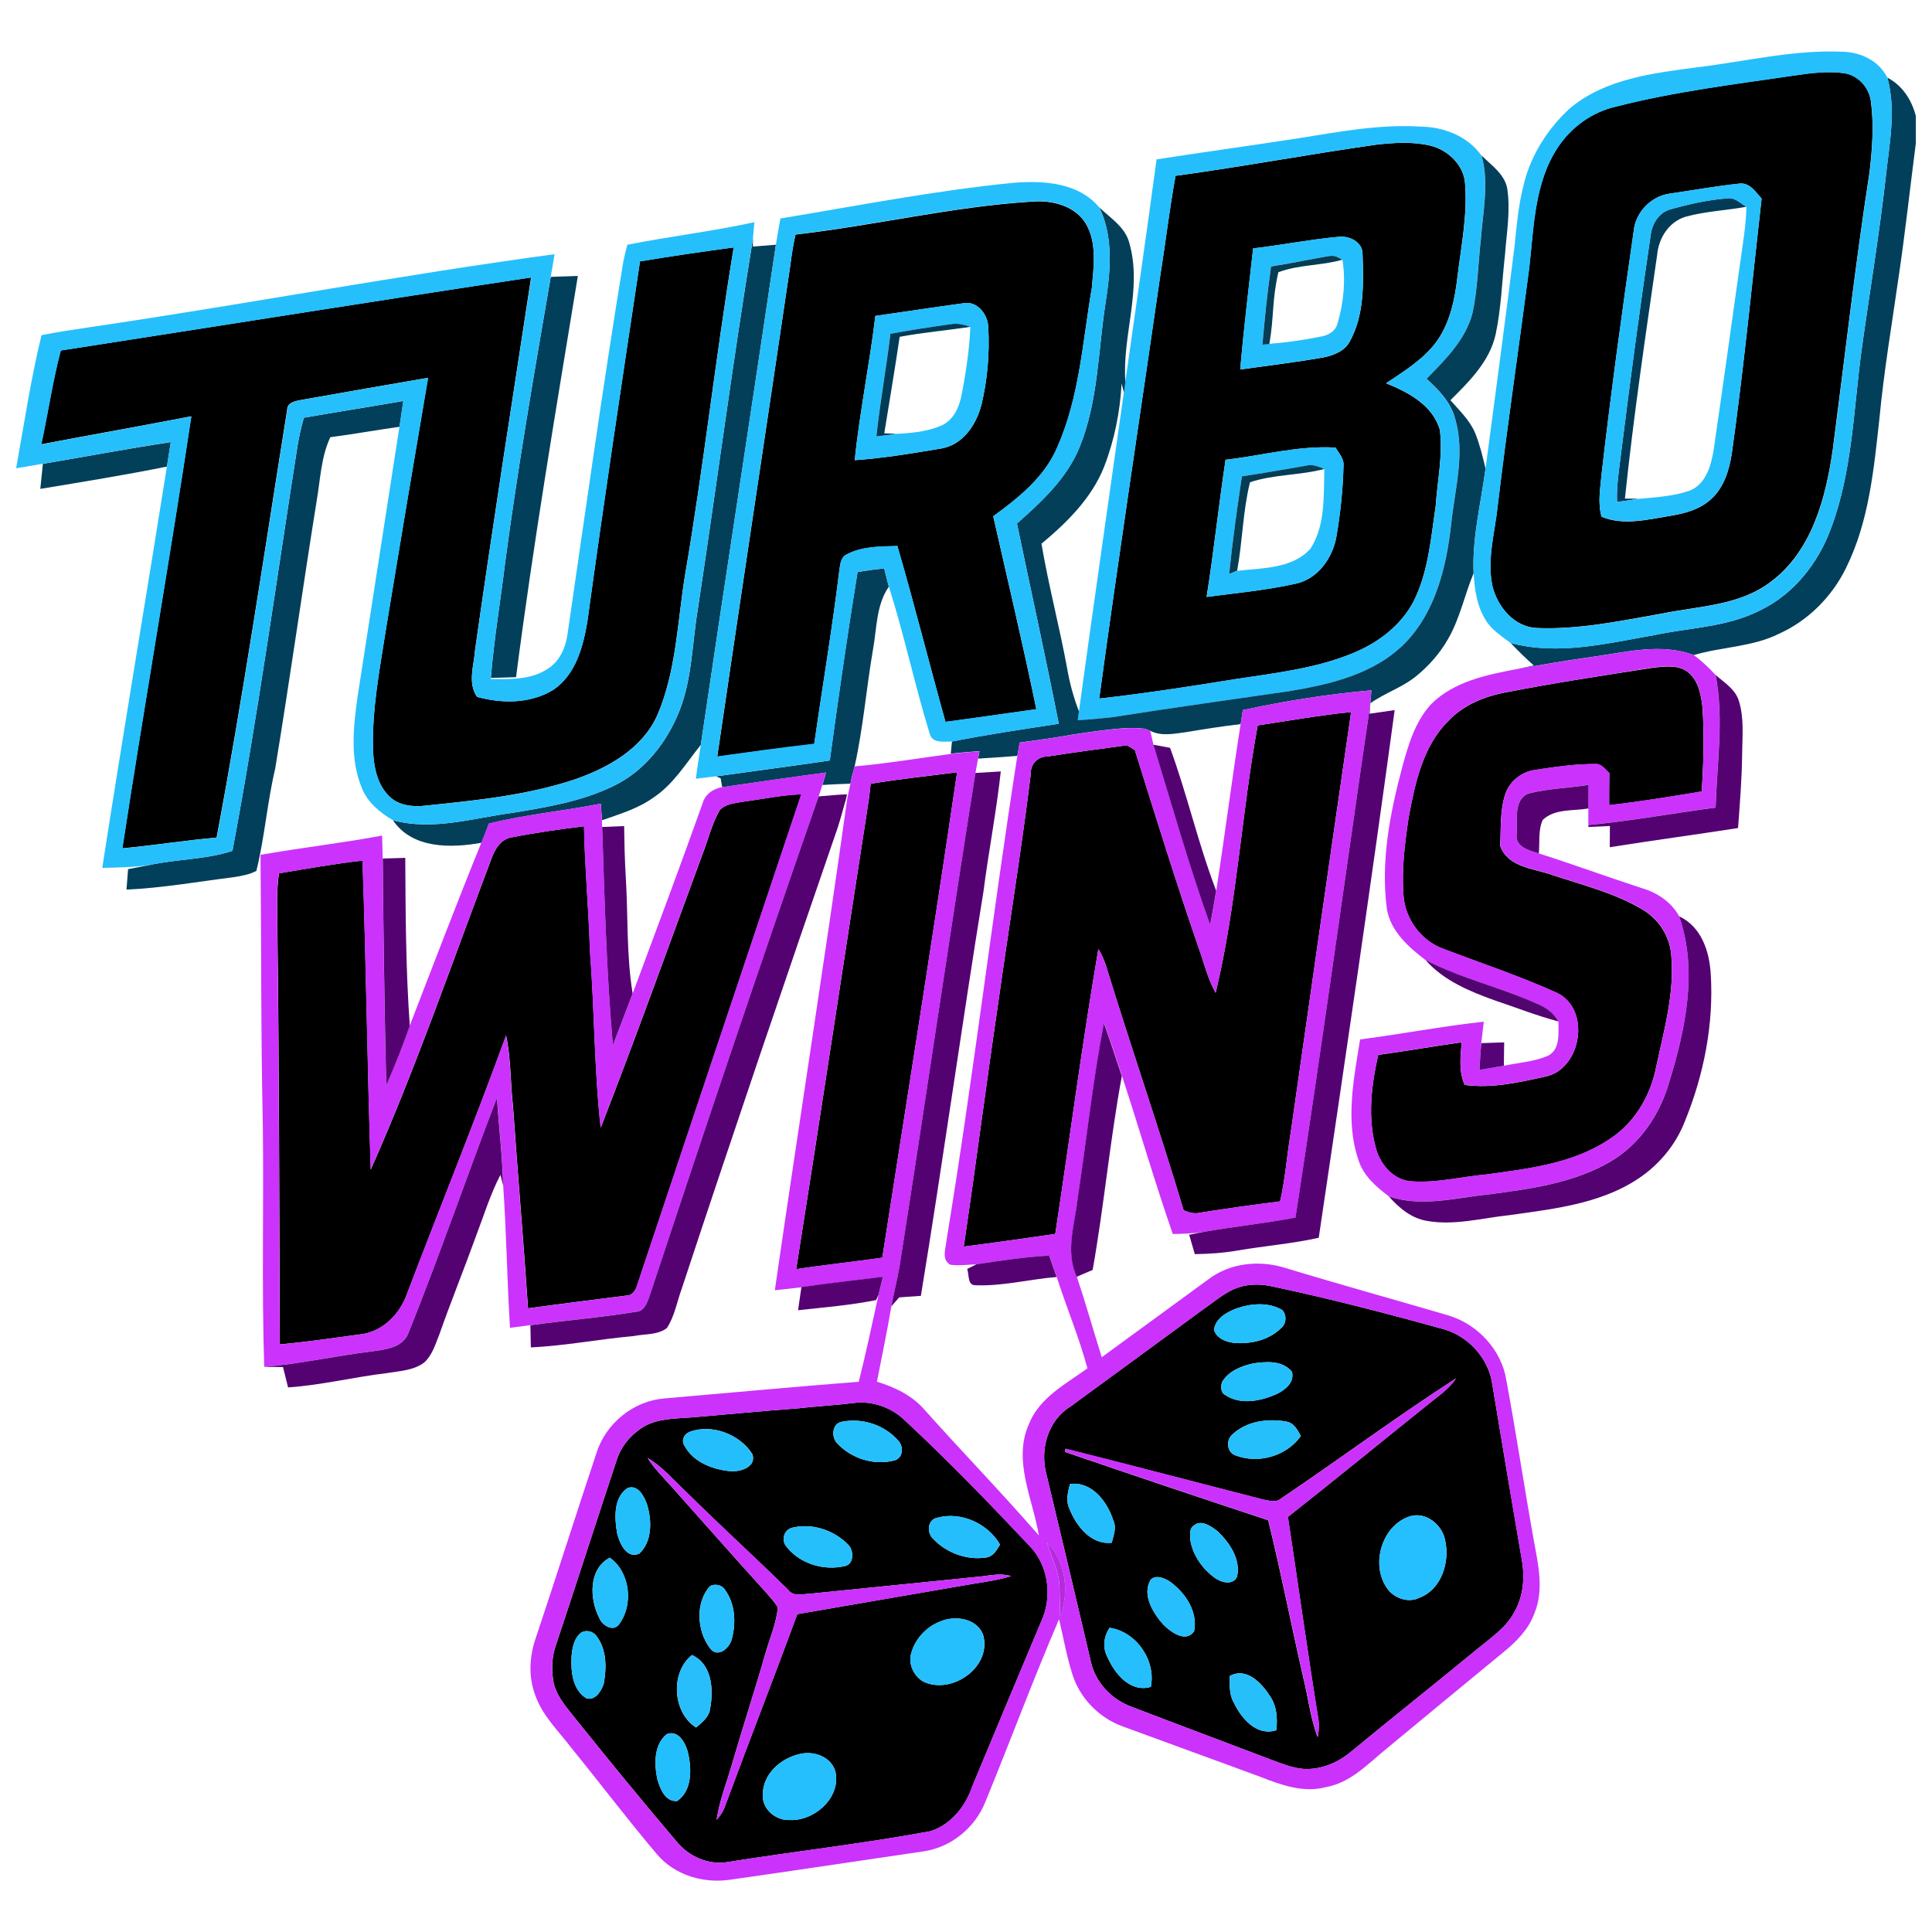
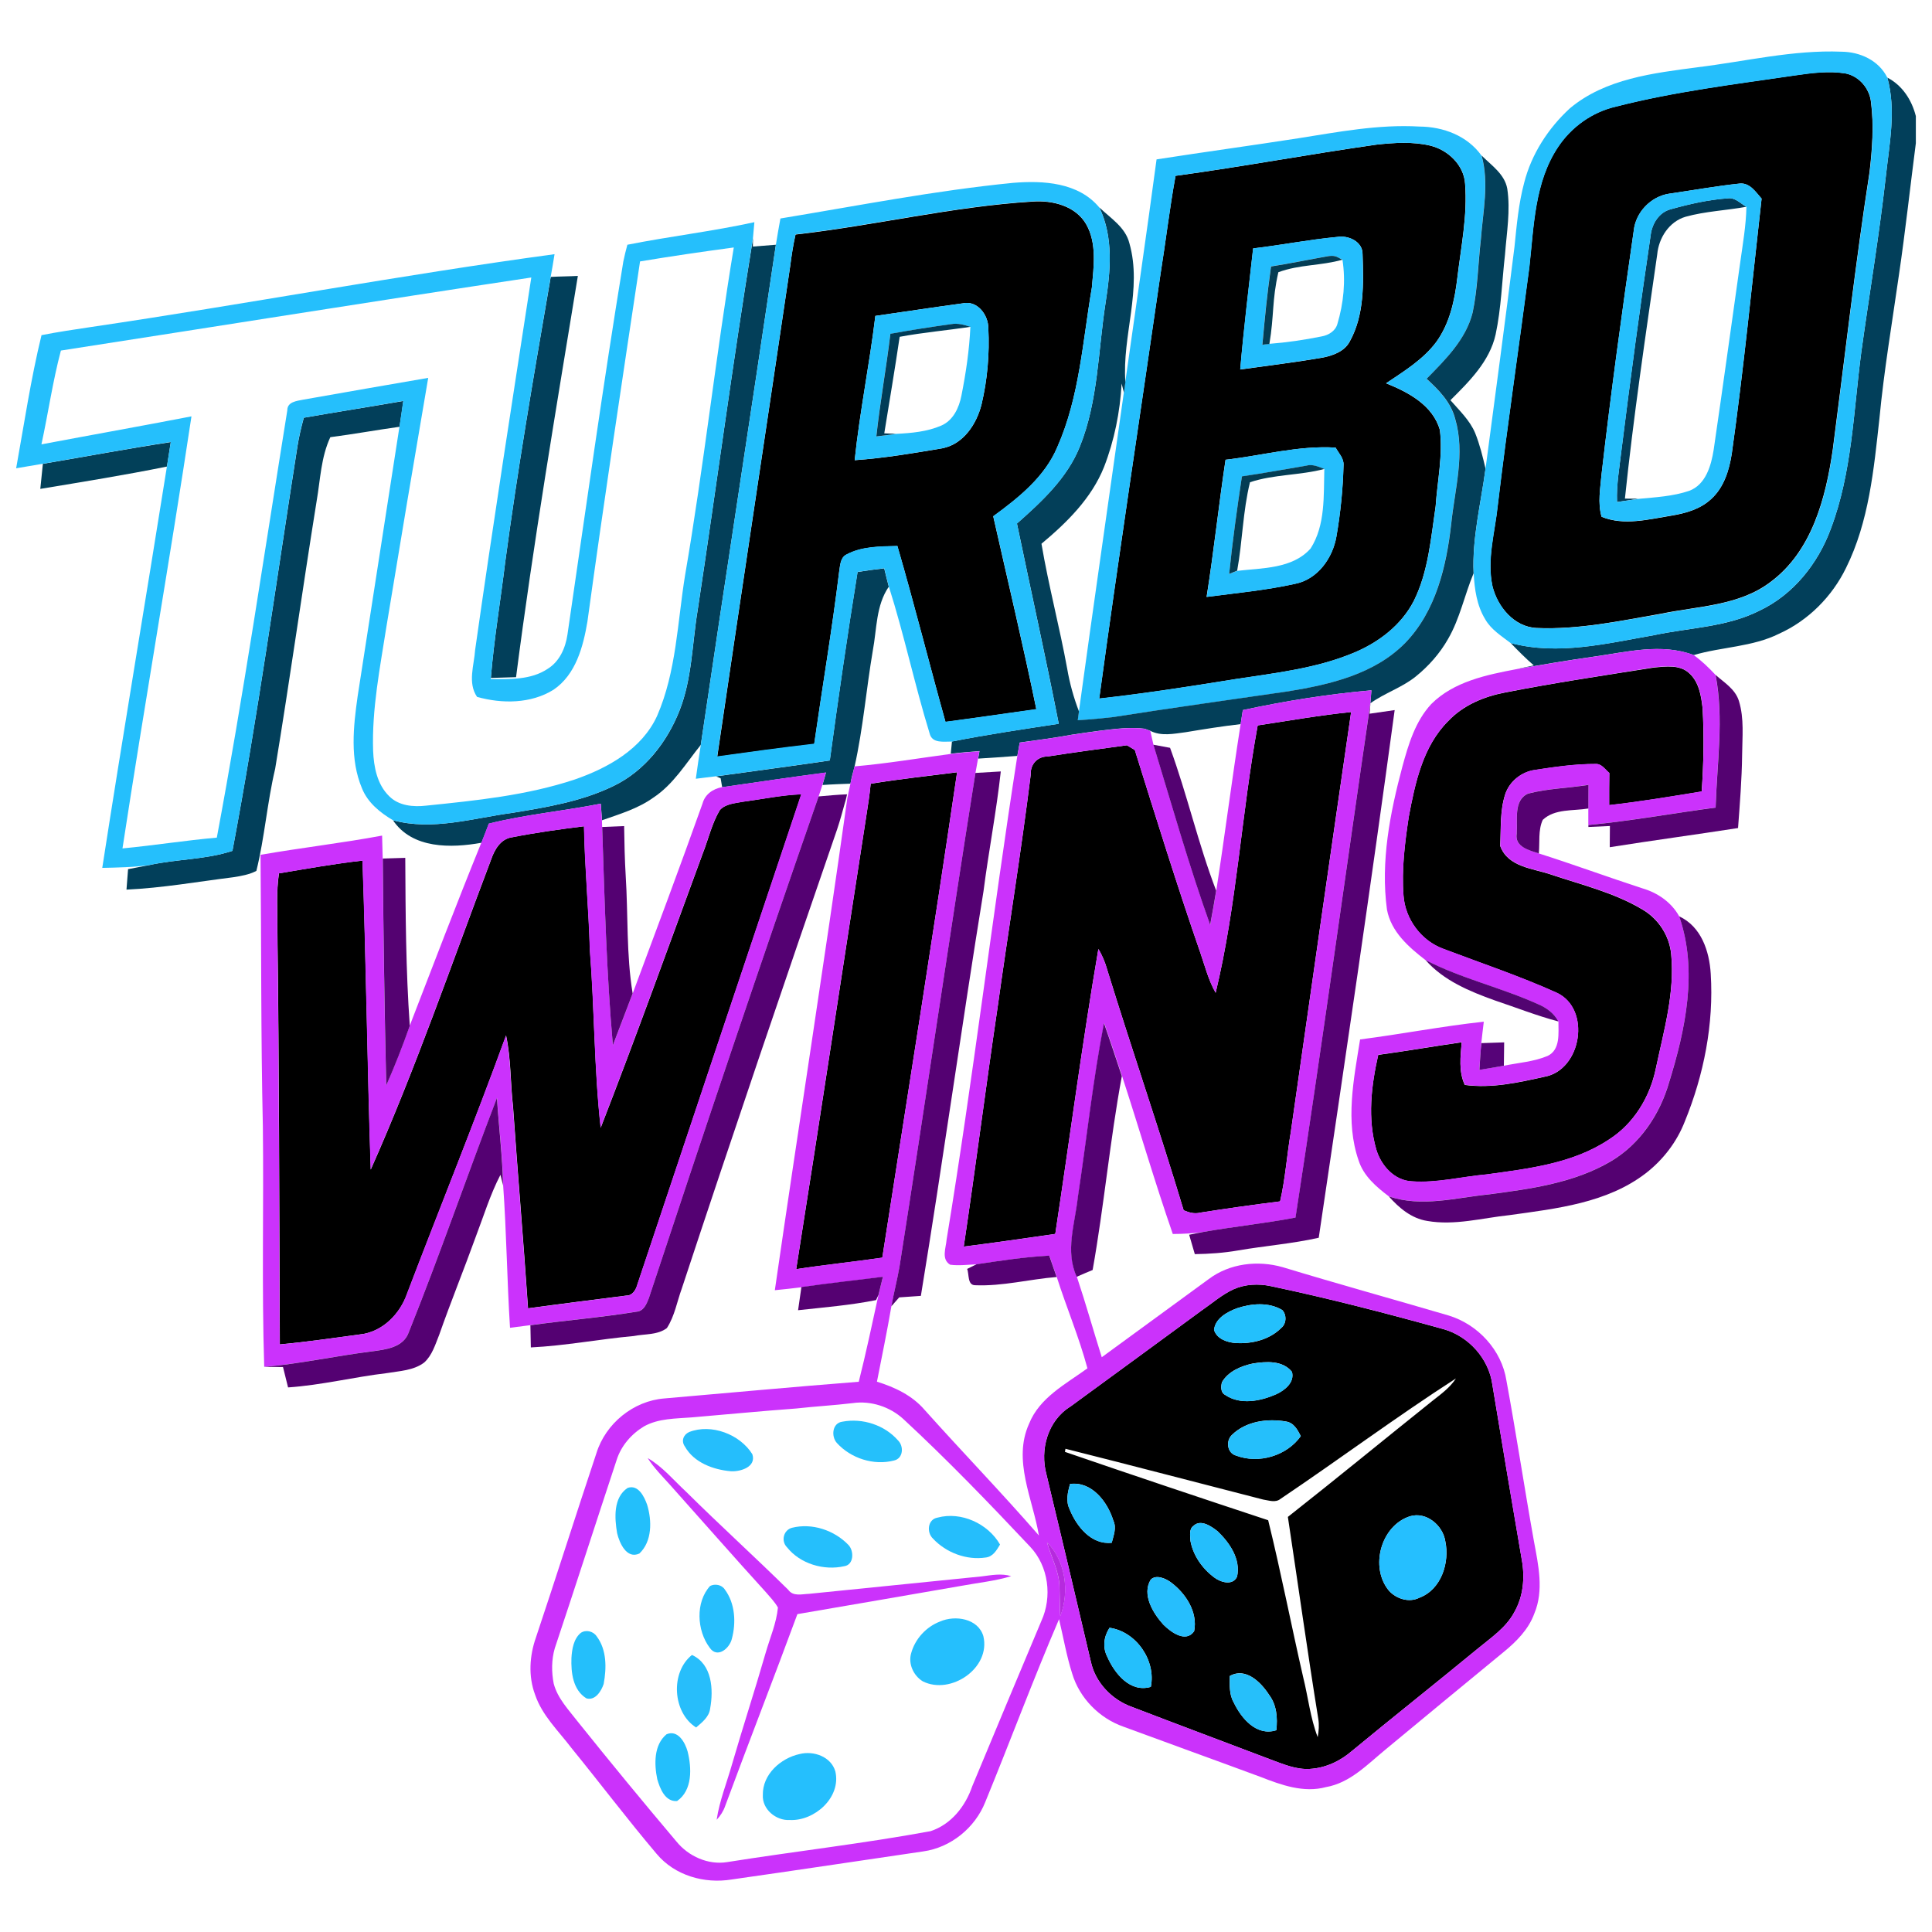
<svg xmlns="http://www.w3.org/2000/svg" version="1.1" id="Layer_1" x="0px" y="0px" viewBox="0 0 256 256" style="enable-background:new 0 0 256 256;" xml:space="preserve">
  <style type="text/css"> .st0{fill:none;} .st1{fill:#023F5A;} .st2{fill:#25BEFC;} .st3{fill:#033F59;} .st4{fill:#033B57;} .st5{fill:#24BEFD;} .st6{fill:#24BFFC;} .st7{fill:#024059;} .st8{fill:#043D54;} .st9{fill:#CB32FC;} .st10{fill:#540271;} .st11{fill:#CB32FB;} .st12{fill:#540172;} .st13{fill:#530271;} .st14{fill:#550171;} .st15{fill:#540171;} .st16{fill:#520471;} .st17{fill:#530272;} .st18{fill:#560378;} .st19{fill:#550172;} .st20{fill:#23C0FC;} .st21{fill:#23BFFC;} .st22{fill:#CB31FC;} .st23{fill:#25C0FB;} .st24{fill:#25BFFB;} .st25{fill:#23BFFB;} .st26{fill:#25BFFF;} .st27{fill:#24BEFC;} .st28{fill:#B62ADE;} .st29{fill:#26BEFD;} .st30{fill:#26BEFC;} .st31{fill:#25BFFD;} .st32{fill:#24BFFB;} .st33{fill:#27BEFB;} .st34{fill:#26BFFA;} .st35{fill:#25BFFC;} .st36{fill:#013C57;} </style>
  <g>
    <path class="st0" d="M126.12,98.26c-1.06-0.02-2.63,0.3-2.96-1.08c-1.97-6.43-3.36-13.03-5.4-19.45c-1.71,2.49-1.58,5.62-2.13,8.47 c-0.87,5.1-1.27,10.28-2.41,15.33c4.27-0.37,8.49-1.08,12.73-1.65C126.01,99.48,126.08,98.67,126.12,98.26z" />
    <path class="st0" d="M127.4,52.43c0.6-3,1.05-6.05,1.19-9.12c-3.12,0.47-6.27,0.74-9.38,1.32c-0.63,4.27-1.36,8.54-2.05,12.8 c0.39,0.02,1.16,0.05,1.55,0.06c2.04-0.1,4.14-0.28,6.03-1.11C126.31,55.7,127.09,54.01,127.4,52.43z" />
    <path class="st0" d="M155.04,99.1c2.28,6.23,3.73,12.73,6.11,18.93c1.14-7.35,2.08-14.73,3.23-22.07 c-2.43,0.28-4.85,0.67-7.27,1.07c-1.56,0.21-3.23,0.57-4.7-0.18c0.13,0.61,0.27,1.22,0.42,1.83 C153.57,98.82,154.3,98.96,155.04,99.1z" />
    <path class="st0" d="M92.86,98.7c-1.98,2.44-3.64,5.25-6.32,7.01c-2.03,1.46-4.44,2.17-6.77,2.98c0.01,0.23,0.02,0.67,0.03,0.9 c0.97-0.04,1.94-0.08,2.91-0.12c0.03,2.21,0.08,4.41,0.22,6.62c0.33,5.19,0.07,10.42,0.92,15.57c3.11-8.39,6.25-16.76,9.26-25.18 c0.32-1.22,1.39-1.95,2.6-2.17c-0.05-0.3-0.15-0.89-0.2-1.18c-0.15-0.07-0.46-0.2-0.61-0.26c-0.9,0.1-1.79,0.21-2.69,0.33 C92.41,101.69,92.62,100.19,92.86,98.7z" />
    <path class="st0" d="M132.61,102.22c-0.58,5.31-1.62,10.56-2.29,15.87c-2.9,17.85-5.37,35.77-8.3,53.62 c-0.96,0.07-1.92,0.13-2.87,0.21c-0.35,0.39-0.69,0.78-1.04,1.18c-0.57,3.34-1.26,6.65-1.91,9.97c2.36,0.73,4.67,1.82,6.31,3.73 c5,5.59,10.22,10.99,15.15,16.65c-0.81-4.85-3.49-9.95-1.31-14.79c1.39-3.48,4.87-5.27,7.74-7.36c-1.1-4.11-2.77-8.04-4.06-12.09 c-3.6,0.29-7.16,1.24-10.78,1.09c-1.09,0.02-0.79-1.48-1.08-2.15c0.41-0.2,0.83-0.41,1.25-0.62c-1.17,0.05-2.35,0.21-3.52,0.05 c-1.21-0.73-0.54-2.23-0.47-3.33c3.51-21.31,6.04-42.75,9.37-64.08c-1.73,0.13-3.46,0.26-5.19,0.36c-0.11,0.63-0.23,1.25-0.34,1.89 C130.37,102.35,131.49,102.28,132.61,102.22z" />
    <path class="st0" d="M227.07,59.59c1.21-8.28,2.35-16.56,3.52-24.84c0.34-2.44,0.77-4.87,0.82-7.35c-2.68,0.49-5.42,0.59-8.05,1.32 c-2.18,0.64-3.56,2.8-3.76,4.99c-1.55,10.77-3.15,21.54-4.27,32.36c0.45,0,1.34,0.01,1.79,0.01c2.24-0.2,4.55-0.33,6.7-1.06 C226.02,64.21,226.74,61.68,227.07,59.59z" />
    <path class="st0" d="M148.61,50.83c-0.21,3.78-0.96,7.53-2.33,11.06c-1.66,4.15-4.92,7.36-8.29,10.17 c0.94,5.55,2.4,11.01,3.41,16.56c0.33,1.93,0.87,3.82,1.56,5.66c1.93-14.08,3.97-28.15,5.95-42.22 C148.82,51.64,148.71,51.24,148.61,50.83z" />
    <path class="st0" d="M177.22,42.94c0.82-2.75,1.12-5.69,0.67-8.53c-2.91,0.84-5.66,0.62-8.51,1.66c-0.86,3.73-0.55,5.72-1.19,9.5 c2.32-0.18,4.63-0.53,6.92-0.98C176.03,44.42,176.96,43.87,177.22,42.94z" />
    <path class="st0" d="M175.48,62.14c-3.23,0.86-6.68,0.7-9.85,1.77c-0.95,3.84-0.98,7.83-1.7,11.72c3.3-0.38,7.33-0.26,9.73-2.96 C175.64,69.58,175.38,65.66,175.48,62.14z" />
    <path d="M234.58,77.13c5.5-4.06,7.34-11.13,8.27-17.56c1.6-12.26,2.98-24.54,4.87-36.75c0.36-3.06,0.59-6.18,0.2-9.25 c-0.18-1.82-1.54-3.46-3.35-3.84c-2.23-0.37-4.49-0.07-6.7,0.25c-7.95,1.17-15.97,2.14-23.77,4.14c-3.12,0.71-5.89,2.69-7.66,5.36 c-3.12,4.67-3.2,10.5-3.8,15.89c-1.37,10.52-2.92,21-4.18,31.53c-0.36,3.57-1.48,7.17-0.71,10.76c0.67,2.73,2.88,5.43,5.88,5.55 c5.56,0.24,11.04-0.94,16.48-1.89C225.03,80.3,230.42,80.28,234.58,77.13z M212.22,68.48c-0.54-1.86-0.16-3.8,0-5.69 c1.24-10.76,2.71-21.5,4.26-32.22c0.25-2.44,2.26-4.53,4.68-4.9c3.13-0.45,6.26-1.02,9.42-1.35c1.32-0.08,2.07,1.14,2.84,2 c-1.27,11.27-2.37,22.56-3.95,33.79c-0.34,2.21-1.05,4.52-2.77,6.05c-1.43,1.32-3.37,1.86-5.24,2.17 C218.41,68.82,215.21,69.69,212.22,68.48z" />
    <path d="M163.68,89.99c5.26-0.81,10.64-1.39,15.6-3.45c3.34-1.36,6.4-3.68,8.07-6.94c1.92-3.88,2.25-8.3,2.88-12.53 c0.23-3.35,0.97-6.73,0.56-10.09c-0.93-3.29-4.19-5.01-7.13-6.19c2.38-1.6,4.91-3.14,6.65-5.47c1.79-2.47,2.44-5.52,2.79-8.48 c0.49-4.14,1.36-8.29,1.03-12.48c-0.15-2.49-2.27-4.49-4.61-5.06c-2.34-0.56-4.79-0.39-7.15-0.13c-8.89,1.26-17.72,2.92-26.61,4.13 c-0.79,4.34-1.3,8.73-2,13.08c-2.7,18.73-5.56,37.44-8.11,56.19C151.69,91.89,157.69,90.96,163.68,89.99z M166.05,32.92 c3.72-0.44,7.41-1.17,11.14-1.52c1.48-0.25,3.4,0.61,3.36,2.31c0.12,3.89,0.25,8.03-1.7,11.54c-0.67,1.28-2.13,1.83-3.46,2.11 c-3.67,0.65-7.37,1.08-11.05,1.6C164.8,43.6,165.46,38.26,166.05,32.92z M162.39,60.92c4.85-0.55,9.68-1.91,14.58-1.61 c0.41,0.74,1.12,1.43,1.05,2.34c-0.08,3.15-0.4,6.32-0.94,9.43c-0.49,2.86-2.48,5.67-5.45,6.27c-3.87,0.86-7.82,1.23-11.75,1.74 C160.84,73.05,161.48,66.97,162.39,60.92z" />
    <path d="M111.2,75.71c0.13-0.77,0.14-1.8,0.94-2.21c2.06-1.12,4.49-1.08,6.77-1.14c2.25,7.73,4.21,15.55,6.37,23.3 c4.01-0.53,8.02-1.12,12.04-1.68c-1.76-8.55-3.79-17.05-5.71-25.56c3.37-2.46,6.83-5.22,8.49-9.17c2.95-6.66,3.36-14.05,4.58-21.14 c0.24-2.78,0.69-5.86-0.76-8.4c-1.4-2.42-4.44-3.19-7.07-3c-10.58,0.65-20.93,3.18-31.44,4.37c-0.32,1.39-0.53,2.8-0.71,4.22 c-3.19,21.66-6.49,43.31-9.66,64.98c4.28-0.61,8.56-1.19,12.85-1.68C108.98,90.94,110.27,83.35,111.2,75.71z M115.99,41.86 c3.85-0.55,7.7-1.14,11.55-1.66c1.96-0.45,3.43,1.53,3.42,3.31c0.17,3.37-0.12,6.78-0.9,10.07c-0.65,2.6-2.38,5.26-5.18,5.82 c-3.85,0.65-7.73,1.31-11.63,1.58C113.92,54.57,115.22,48.25,115.99,41.86z" />
-     <path d="M76.14,103.28c4.39-1.52,8.9-4.03,10.92-8.43c2.56-5.89,2.69-12.41,3.71-18.66c2.48-14.42,4.06-28.98,6.45-43.41 c-4.14,0.56-8.29,1.16-12.42,1.85c-2.39,15.89-4.79,31.78-6.97,47.7c-0.56,3.34-1.53,7.04-4.49,9.05 c-2.99,1.87-6.83,1.88-10.14,0.95c-1.27-1.87-0.39-4.18-0.25-6.24c2.34-16.47,4.91-32.9,7.42-49.33 c-20.79,3.13-41.55,6.46-62.33,9.68c-1.09,4.09-1.68,8.29-2.58,12.43c6.62-1.26,13.26-2.43,19.88-3.71 c-2.88,19.11-6.22,38.15-9.14,57.25c4.18-0.4,8.32-1.06,12.5-1.43c3.53-18.8,6.31-37.73,9.34-56.62c-0.01-1.13,1.25-1.24,2.09-1.41 c5.53-0.97,11.05-1.95,16.58-2.89C54.85,61.03,53,72.01,51.2,82.99c-0.84,5.46-1.95,10.95-1.77,16.5c0.1,2.13,0.54,4.47,2.14,6.02 c1.27,1.27,3.21,1.44,4.9,1.23C63.09,106.05,69.8,105.39,76.14,103.28z" />
    <path d="M199.44,91.76c-2.79,0.53-5.56,1.68-7.54,3.78c-3.37,3.35-4.4,8.23-5.24,12.73c-0.52,3.44-0.96,6.94-0.69,10.42 c0.23,3.11,2.33,5.96,5.27,7.04c5.01,1.9,10.12,3.61,15.01,5.81c4.64,2.13,3.32,10.27-1.61,11.14c-3.45,0.77-7,1.56-10.55,1.08 c-0.83-1.78-0.57-3.76-0.41-5.65c-3.69,0.52-7.37,1.17-11.06,1.67c-0.93,4.1-1.45,8.46-0.25,12.57c0.63,2.1,2.4,4.09,4.71,4.19 c3.34,0.24,6.61-0.63,9.92-0.92c5.54-0.76,11.39-1.43,16.16-4.6c3.31-2.09,5.48-5.67,6.25-9.46c1.05-4.96,2.52-9.98,2.03-15.1 c-0.22-2.44-1.67-4.68-3.77-5.92c-3.71-2.23-7.98-3.26-12.05-4.62c-2.46-0.87-5.79-0.97-6.84-3.83c0.12-2.28-0.05-4.62,0.66-6.82 c0.57-1.74,2.17-3.01,3.98-3.25c2.64-0.4,5.3-0.79,7.98-0.78c0.82-0.06,1.28,0.73,1.84,1.19c-0.02,1.42-0.02,2.84-0.02,4.26 c4.1-0.46,8.18-1.14,12.26-1.81c0.26-3.67,0.33-7.37,0.12-11.04c-0.19-1.65-0.48-3.5-1.8-4.66c-1.25-1.13-3.07-0.87-4.61-0.73 C212.6,89.49,205.99,90.47,199.44,91.76z" />
    <path d="M166.65,96.12c-2.16,11.76-2.77,23.8-5.57,35.43c-0.93-1.62-1.39-3.43-1.99-5.19c-3.1-8.93-5.9-17.96-8.72-26.98 c-0.26-0.16-0.79-0.47-1.05-0.63c-3.51,0.49-7.02,0.93-10.52,1.49c-1.33-0.01-2.29,1.04-2.22,2.37 c-1.28,10.35-2.97,20.65-4.41,30.99c-1.56,10.52-2.9,21.06-4.47,31.58c4.05-0.51,8.09-1.1,12.13-1.68 c1.91-12.58,3.56-25.21,5.71-37.75c0.53,0.86,0.91,1.8,1.18,2.77c3.28,10.64,6.92,21.18,10.12,31.85c0.7,0.3,1.43,0.51,2.2,0.31 c3.52-0.55,7.04-1.05,10.58-1.49c0.7-3.03,0.9-6.14,1.42-9.2c2.64-18.55,5.29-37.1,7.99-55.64 C174.88,94.77,170.77,95.5,166.65,96.12z" />
    <path d="M115.37,103.85c-0.14,1.47-0.37,2.94-0.6,4.4c-3.1,19.97-6.11,39.96-9.27,59.92c3.79-0.58,7.61-0.97,11.41-1.52 c3.34-21.43,6.76-42.86,9.91-64.32C123.01,102.82,119.17,103.23,115.37,103.85z" />
    <path d="M95.38,107.34c-1.07,1.81-1.52,3.89-2.29,5.83c-4.45,12.11-8.82,24.24-13.49,36.26c-0.87-7.81-0.82-15.7-1.43-23.54 c-0.16-5.48-0.68-10.93-0.78-16.41c-3.19,0.4-6.38,0.84-9.53,1.46c-1.53,0.21-2.35,1.67-2.8,3c-5.2,13.71-9.96,27.61-15.93,41.03 c-0.45-13.64-0.61-27.29-1.09-40.94c-3.71,0.41-7.39,1.08-11.07,1.69c-0.39,2.52-0.18,5.07-0.21,7.61 c0.24,18.26,0.24,36.54,0.32,54.81c3.54-0.33,7.07-0.84,10.59-1.32c2.98-0.3,5.34-2.69,6.28-5.43 c4.35-11.41,8.94-22.72,13.11-34.19c0.66,3.09,0.56,6.27,0.92,9.4c0.62,8.93,1.39,17.83,1.99,26.76c4.34-0.6,8.68-1.13,13.02-1.69 c0.79,0.02,1.26-0.73,1.45-1.41c7.23-21.68,14.49-43.35,21.75-65.02c-2.61,0.1-5.16,0.65-7.75,0.99 C97.37,106.44,96.14,106.5,95.38,107.34z" />
    <path d="M138.67,195.41c1.98,8.25,3.95,16.52,5.88,24.79c0.61,2.79,2.83,5.07,5.5,6c6.07,2.33,12.17,4.61,18.25,6.92 c1.69,0.62,3.42,1.39,5.27,1.27c2.07-0.12,4.01-1.03,5.57-2.38c5.5-4.54,11.09-8.96,16.59-13.49c1.78-1.48,3.82-2.81,4.93-4.91 c1.19-2.08,1.41-4.58,0.99-6.91c-1.33-7.73-2.62-15.46-3.9-23.2c-0.46-3.46-3.14-6.44-6.47-7.38c-7.57-2.1-15.19-4.08-22.89-5.7 c-1.64-0.35-3.4-0.27-4.95,0.42c-1.57,0.73-2.87,1.89-4.29,2.86c-5.76,4.24-11.54,8.44-17.31,12.67 C138.82,188.24,137.76,192.09,138.67,195.41z M141.73,199.98c-0.53-1.09-0.25-2.25,0.06-3.35c2.89-0.37,4.97,2.38,5.73,4.85 c0.46,0.97,0.03,1.97-0.21,2.94C144.6,204.72,142.64,202.25,141.73,199.98z M152.49,223.52c-2.73,0.81-4.8-1.77-5.77-3.99 c-0.65-1.25-0.46-2.69,0.3-3.84C150.56,216.19,153.2,220.02,152.49,223.52z M158.23,216.14c-1.1,1.59-3.09,0.12-4.08-0.87 c-1.37-1.51-2.87-3.99-1.68-5.95c0.69-0.73,1.97-0.18,2.67,0.34C157.11,211.12,158.74,213.61,158.23,216.14z M160.89,209.02 c-1.57-1.17-2.8-2.91-3.15-4.85c-0.02-0.66-0.23-1.57,0.43-2.01c0.95-0.88,2.34,0.08,3.17,0.74c1.59,1.52,3.09,3.7,2.58,6.01 C163.35,210.15,161.74,209.67,160.89,209.02z M169.12,229.26c-2.63,0.84-4.65-1.58-5.65-3.69c-0.62-1.06-0.52-2.31-0.52-3.49 c2.11-1.2,4.14,0.83,5.21,2.49C169.18,225.93,169.3,227.64,169.12,229.26z M188.07,211.71c-1.36,0.69-3.07,0.15-4.04-0.95 c-2.56-3.1-1.06-8.62,2.81-9.85c2.16-0.64,4.34,1.2,4.67,3.3C192.11,207.04,190.98,210.63,188.07,211.71z M172.36,190.29 c-1.86,2.63-5.57,3.71-8.57,2.58c-1.18-0.32-1.39-1.93-0.57-2.72c1.85-1.83,4.72-2.23,7.2-1.79 C171.44,188.52,171.94,189.46,172.36,190.29z M169.13,184.73c-2.09,0.93-4.79,1.48-6.81,0.09c-0.6-0.31-0.56-1.13-0.4-1.68 c0.84-1.44,2.52-2.13,4.08-2.47c1.76-0.28,3.94-0.44,5.19,1.1C171.56,183.18,170.24,184.21,169.13,184.73z M163.91,173.35 c1.92-0.64,4.19-0.84,6,0.24c0.6,0.64,0.56,1.8-0.14,2.37c-1.55,1.56-3.88,2.13-6.02,2c-1.13-0.08-2.51-0.53-2.88-1.74 C161.02,174.7,162.61,173.83,163.91,173.35z M167.38,198.7c0.75,0.11,1.61,0.45,2.28-0.08c7.8-5.25,15.36-10.88,23.26-15.97 c-0.79,1.22-1.97,2.07-3.09,2.95c-6.4,5.12-12.74,10.33-19.18,15.4c1.35,8.92,2.59,17.86,4.03,26.76c0.13,0.8,0.07,1.62-0.08,2.42 c-0.98-2.55-1.26-5.29-1.92-7.93c-1.59-6.93-2.94-13.91-4.64-20.81c-8.99-2.97-17.97-5.98-26.93-9.06c0.02-0.1,0.05-0.31,0.07-0.41 C149.93,194.17,158.65,196.46,167.38,198.7z" />
-     <path d="M119.72,188.04c-1.8-1.65-4.31-2.47-6.73-2.12c-2.48,0.3-4.96,0.43-7.44,0.71c-4.63,0.34-9.24,0.79-13.86,1.18 c-2.13,0.17-4.42,0.12-6.34,1.19c-1.68,1.02-3.05,2.59-3.64,4.48c-2.75,8.3-5.42,16.63-8.19,24.93c-0.44,1.51-0.44,3.14-0.14,4.68 c0.51,1.97,1.97,3.47,3.19,5.04c4.29,5.35,8.65,10.66,13.08,15.89c1.59,1.95,4.18,3.12,6.7,2.72c8.97-1.43,18.02-2.44,26.96-4.1 c2.73-0.89,4.64-3.3,5.53-5.96c3.04-7.3,6.08-14.59,9.15-21.88c1.47-3.2,0.96-7.26-1.47-9.86 C131.07,199.16,125.54,193.43,119.72,188.04z M124.24,201.1c3.11-0.84,6.68,0.79,8.27,3.57c-0.45,0.75-0.93,1.62-1.91,1.72 c-2.53,0.37-5.23-0.65-6.97-2.5C122.75,203.06,122.91,201.31,124.24,201.1z M111.62,188.38c2.66-0.52,5.59,0.44,7.38,2.49 c0.78,0.78,0.69,2.37-0.52,2.65c-2.7,0.71-5.75-0.28-7.61-2.34C110.11,190.3,110.28,188.55,111.62,188.38z M104.94,202.44 c2.65-0.67,5.61,0.32,7.48,2.27c0.76,0.79,0.74,2.63-0.55,2.82c-2.7,0.61-5.84-0.31-7.59-2.51 C103.47,204.2,103.81,202.74,104.94,202.44z M91.33,189.75c2.92-1.14,6.72,0.28,8.37,2.94c0.55,1.67-1.53,2.33-2.81,2.26 c-2.34-0.19-4.93-1.14-6.13-3.28C90.24,190.94,90.56,190.09,91.33,189.75z M79.99,223.13c-0.31,0.94-1.12,2.24-2.29,1.91 c-1.8-1.11-2.05-3.44-1.98-5.36c0.07-1.16,0.29-2.53,1.23-3.31c0.68-0.47,1.66-0.23,2.11,0.45 C80.41,218.59,80.39,221.03,79.99,223.13z M82.06,215.18c-0.76,1.13-2.27,0.21-2.65-0.78c-1.31-2.51-1.46-6.5,1.39-8 C83.49,208.31,83.97,212.59,82.06,215.18z M84.72,205.86c-1.68,0.77-2.65-1.4-2.95-2.7c-0.34-1.99-0.51-4.71,1.39-5.99 c1.41-0.5,2.22,1.15,2.59,2.23C86.38,201.5,86.43,204.25,84.72,205.86z M89.72,238.65c-1.58,0.11-2.26-1.64-2.62-2.9 c-0.41-1.98-0.48-4.54,1.23-5.95c1.49-0.64,2.46,1.07,2.79,2.27C91.66,234.24,91.78,237.23,89.72,238.65z M94.1,226.39 c-0.13,1.12-1.07,1.83-1.86,2.52c-3.13-1.97-3.45-7.31-0.55-9.61C94.36,220.51,94.56,223.87,94.1,226.39z M94.03,218.33 c-1.7-2.27-1.91-6.02,0.06-8.17c0.65-0.33,1.56-0.17,1.96,0.48c1.37,1.84,1.5,4.38,0.92,6.54 C96.66,218.44,95.03,219.8,94.03,218.33z M104.65,241.16c-1.82,0.11-3.68-1.42-3.57-3.32c-0.05-2.73,2.36-4.86,4.87-5.42 c1.85-0.47,4.18,0.34,4.74,2.31C111.48,238.16,107.93,241.32,104.65,241.16z M122.29,222.79c-1.24-0.75-1.97-2.34-1.54-3.75 c0.52-1.88,2-3.48,3.82-4.18c2-0.88,5.05-0.41,5.75,1.94C131.32,221.02,126,224.64,122.29,222.79z M127.39,210.13 c-7.25,1.26-14.49,2.5-21.74,3.75c-3.13,8.5-6.43,16.93-9.57,25.42c-0.23,0.68-0.63,1.3-1.13,1.83c0.38-2.53,1.34-4.91,2.04-7.36 c1.43-4.93,3.04-9.81,4.45-14.75c0.57-1.99,1.43-3.93,1.63-6.01c-0.43-0.76-1.05-1.39-1.61-2.05c-4.27-4.7-8.45-9.47-12.68-14.2 c-1.04-1.15-2.14-2.25-2.97-3.56c1.99,1.14,3.46,2.96,5.13,4.5c4.43,4.39,9.04,8.58,13.49,12.95c0.65,0.93,1.82,0.57,2.77,0.54 c7.62-0.78,15.24-1.53,22.86-2.31c1.29-0.16,2.64-0.44,3.92-0.04C131.84,209.5,129.59,209.72,127.39,210.13z" />
    <path class="st1" d="M250.08,10.28c1.2,4.34,0.26,8.84-0.21,13.2c-0.87,7.75-2.17,15.45-3.24,23.18 c-1.04,7.86-1.21,15.97-4.06,23.47c-1.69,4.56-4.95,8.66-9.4,10.77c-4.34,2.21-9.31,2.26-13.99,3.26 c-6.24,1.09-12.72,2.72-19.01,1.04c0.99,1.03,1.99,2.04,3.07,2.97c-0.76,0.16-1.51,0.33-2.27,0.48c3.42-0.59,6.84-1.17,10.27-1.65 c4.35-0.61,8.9-1.81,13.19-0.2c3.73-1.1,7.78-1.07,11.31-2.83c3.87-1.75,7.02-4.92,8.87-8.72c3.04-6.13,3.68-13.05,4.42-19.76 c0.61-6.41,1.69-12.76,2.6-19.14c0.85-5.78,1.48-11.59,2.23-17.38v-3.58C253.32,13.25,252.08,11.32,250.08,10.28z" />
    <path class="st1" d="M66.95,74.43c-0.62,5.13-1.49,10.24-1.91,15.4c1.06-0.03,2.53-0.07,3.34-0.1c2.29-17.79,5.29-35.47,8.19-53.17 c-1.06,0.06-2.51,0.07-3.57,0.13c-0.02,0.05-0.03,0.1-0.05,0.15c-0.1,0.54-0.17,1.09-0.28,1.63 C70.61,50.42,68.56,62.39,66.95,74.43z" />
    <path class="st1" d="M40.26,55.35c-0.34,1.24-0.64,2.49-0.84,3.76C36.61,77,34.15,94.95,30.8,112.74 c-3.53,1.18-7.39,1.08-11.03,1.89c-0.94,0.17-1.86,0.36-2.8,0.54c-0.07,0.9-0.14,1.8-0.21,2.71c4.75-0.22,9.43-1.05,14.14-1.64 c1.05-0.16,2.12-0.35,3.07-0.84c1.1-4.45,1.43-9.06,2.49-13.53c1.95-11.82,3.6-23.68,5.5-35.5c0.49-2.83,0.57-5.79,1.81-8.44 c3.07-0.4,6.11-0.95,9.17-1.38c0.18-1.14,0.34-2.28,0.5-3.42C49.05,53.9,44.64,54.58,40.26,55.35z" />
    <path class="st2" d="M142.96,94.28c-0.05,0.38-0.1,0.77-0.16,1.16c0.31-0.02,0.91-0.06,1.21-0.08c1.18-0.08,2.35-0.2,3.52-0.34 c7.71-1.22,15.45-2.27,23.18-3.41c5.52-0.91,11.42-2.27,15.47-6.4c4.06-4.19,5.45-10.13,6.1-15.75c0.47-4.62,1.88-9.36,0.53-13.95 c-0.56-2.19-2.17-3.84-3.79-5.31c2.49-2.54,5.21-5.2,6.1-8.77c0.66-3.18,0.71-6.44,1.09-9.66c0.27-3.7,1.12-7.49,0.1-11.15 c-1.88-2.63-5.07-3.83-8.21-3.85c-5.43-0.32-10.79,0.72-16.12,1.56c-6.24,0.97-12.49,1.82-18.73,2.79 c-1.32,9.85-2.76,19.69-4.15,29.53c-0.05,0.35-0.14,1.05-0.19,1.4C146.93,66.13,144.89,80.19,142.96,94.28z M153.77,36.37 c0.7-4.36,1.21-8.74,2-13.08c8.89-1.21,17.72-2.87,26.61-4.13c2.37-0.25,4.81-0.42,7.15,0.13c2.33,0.57,4.46,2.57,4.61,5.06 c0.33,4.19-0.53,8.34-1.03,12.48c-0.35,2.97-1,6.02-2.79,8.48c-1.74,2.33-4.27,3.87-6.65,5.47c2.94,1.18,6.2,2.9,7.13,6.19 c0.41,3.36-0.33,6.74-0.56,10.09c-0.63,4.23-0.96,8.65-2.88,12.53c-1.67,3.26-4.73,5.57-8.07,6.94c-4.96,2.06-10.34,2.64-15.6,3.45 c-5.99,0.97-12,1.9-18.03,2.57C148.2,73.81,151.07,55.1,153.77,36.37z" />
    <path class="st2" d="M177.09,71.08c0.54-3.11,0.86-6.27,0.94-9.43c0.07-0.91-0.64-1.6-1.05-2.34c-4.91-0.31-9.73,1.05-14.58,1.61 c-0.91,6.05-1.56,12.13-2.51,18.18c3.93-0.51,7.88-0.88,11.75-1.74C174.6,76.76,176.6,73.95,177.09,71.08z M162.87,76.06 c0.44-4.33,1.04-8.63,1.69-12.93c2.84-0.41,5.66-0.95,8.49-1.41c0.84-0.25,1.65,0.12,2.43,0.43c-0.1,3.52,0.16,7.44-1.82,10.53 c-2.4,2.7-6.42,2.58-9.73,2.96C163.67,75.74,163.14,75.95,162.87,76.06z" />
    <path class="st2" d="M96.88,194.95c1.28,0.06,3.36-0.59,2.81-2.26c-1.65-2.65-5.44-4.08-8.37-2.94c-0.77,0.35-1.09,1.19-0.57,1.92 C91.95,193.81,94.54,194.76,96.88,194.95z" />
    <path class="st2" d="M147.52,201.49c-0.76-2.47-2.85-5.23-5.73-4.85c-0.31,1.1-0.59,2.25-0.06,3.35c0.91,2.26,2.87,4.74,5.58,4.44 C147.55,203.46,147.98,202.46,147.52,201.49z" />
    <path class="st2" d="M130.6,206.38c0.97-0.1,1.46-0.97,1.91-1.72c-1.59-2.78-5.16-4.41-8.27-3.57c-1.33,0.22-1.49,1.97-0.61,2.79 C125.37,205.74,128.07,206.76,130.6,206.38z" />
    <path class="st3" d="M196.84,62.1c-0.37-1.59-0.76-3.19-1.37-4.71c-0.71-1.7-2.09-2.99-3.28-4.36c2.5-2.49,5.2-5.15,5.99-8.72 c0.74-3.48,0.84-7.05,1.24-10.58c0.22-2.9,0.74-5.83,0.3-8.73c-0.35-1.94-2.1-3.09-3.4-4.39c1.02,3.66,0.17,7.45-0.1,11.15 c-0.37,3.22-0.42,6.49-1.09,9.66c-0.89,3.57-3.61,6.23-6.1,8.77c1.62,1.47,3.23,3.12,3.79,5.31c1.35,4.59-0.06,9.33-0.53,13.95 c-0.64,5.62-2.04,11.56-6.1,15.75c-4.06,4.13-9.95,5.5-15.47,6.4c-7.72,1.13-15.46,2.19-23.18,3.41c-1.17,0.14-2.34,0.25-3.52,0.34 c-0.3,0.02-0.91,0.06-1.21,0.08c0.05-0.39,0.1-0.78,0.16-1.16c-0.7-1.83-1.23-3.72-1.56-5.66c-1.01-5.54-2.47-11-3.41-16.56 c3.37-2.81,6.63-6.02,8.29-10.17c1.37-3.53,2.12-7.29,2.33-11.06c0.1,0.4,0.21,0.81,0.31,1.22c0.05-0.35,0.14-1.05,0.19-1.4 c-0.46-6.15,2.27-12.31,0.53-18.41c-0.53-2.13-2.5-3.32-3.98-4.74c1.9,3.96,1.48,8.45,0.82,12.65c-0.99,6.36-0.97,13-3.41,19.04 c-1.67,4.17-5.04,7.28-8.33,10.19c1.84,8.84,3.8,17.66,5.54,26.53c-4.73,0.73-9.46,1.42-14.15,2.35c-0.04,0.4-0.12,1.21-0.16,1.62 c1.26-0.15,2.53-0.25,3.81-0.35c-0.05,0.25-0.13,0.75-0.18,1c1.73-0.1,3.46-0.23,5.19-0.36c0.1-0.59,0.21-1.18,0.32-1.77 c2.31-0.32,4.62-0.62,6.91-1.04c1.29-0.21,2.58-0.37,3.87-0.55c1.91-0.22,3.85-0.49,5.78-0.24c0.19,0.07,0.55,0.21,0.74,0.28 c1.47,0.75,3.14,0.38,4.7,0.18c2.41-0.4,4.83-0.79,7.27-1.07c0.1-0.62,0.19-1.24,0.29-1.86c5.62-1.21,11.31-2.12,17.04-2.62 c-0.03,0.4-0.1,1.2-0.13,1.6l-0.01,0.12c1.89-1.36,4.17-2.07,5.99-3.53c1.72-1.38,3.22-3.08,4.31-5c1.57-2.71,2.18-5.83,3.38-8.7 C195.05,71.28,196.23,66.71,196.84,62.1z" />
    <path class="st3" d="M79.61,106.49c0.06,0.73,0.11,1.47,0.16,2.2c2.33-0.82,4.74-1.53,6.77-2.98c2.69-1.76,4.35-4.57,6.32-7.01 c3.26-22.1,6.68-44.17,9.95-66.27c-1.02,0.08-2.03,0.16-3.05,0.24c0.01-0.28,0.02-0.84,0.02-1.12 c-2.68,16.39-4.84,32.86-7.33,49.28c-0.74,4.45-0.74,9.09-2.41,13.33c-1.65,4.18-4.61,7.99-8.71,9.97 c-4.21,2.06-8.88,2.83-13.45,3.58c-5.23,0.7-10.55,2.4-15.81,0.98c2.57,3.81,7.7,3.7,11.73,2.98c0.34-0.84,0.66-1.69,0.98-2.53 C69.65,107.92,74.68,107.47,79.61,106.49z" />
    <path class="st3" d="M117.77,77.74c-0.22-0.81-0.41-1.62-0.61-2.43c-1.18,0.13-2.36,0.29-3.53,0.48 c-1.35,8.31-2.55,16.64-3.68,24.98c-5.02,0.74-10.04,1.4-15.07,2.1c0.15,0.06,0.46,0.19,0.61,0.26c0.05,0.29,0.15,0.88,0.2,1.18 c4.58-0.66,9.17-1.34,13.76-1.94c-0.12,0.41-0.35,1.24-0.47,1.65c1.12-0.09,2.91-0.15,3.71-0.18c0.27-1.4,0.2-0.9,0.55-2.29 c1.13-5.05,1.54-10.23,2.41-15.33C116.19,83.36,116.06,80.22,117.77,77.74z" />
    <path class="st4" d="M219.59,33.71c0.2-2.19,1.58-4.35,3.76-4.99c2.63-0.73,5.37-0.83,8.05-1.32c-0.76-0.43-1.46-1.23-2.4-1.13 c-2.57,0.18-5.12,0.75-7.61,1.45c-1.55,0.39-2.49,1.91-2.67,3.42c-1.41,9.48-2.68,18.98-3.87,28.49c-0.26,2.29-0.68,4.58-0.59,6.89 c0.95-0.13,1.9-0.27,2.84-0.44c-0.45-0.01-1.34-0.01-1.79-0.01C216.44,55.25,218.04,44.48,219.59,33.71z" />
    <path class="st5" d="M178.84,45.24c1.95-3.5,1.83-7.65,1.7-11.54c0.04-1.7-1.88-2.56-3.36-2.31c-3.73,0.35-7.42,1.08-11.14,1.52 c-0.6,5.34-1.25,10.68-1.71,16.04c3.68-0.52,7.38-0.95,11.05-1.6C176.71,47.07,178.17,46.52,178.84,45.24z M168.19,45.56 C168.19,45.56,168.19,45.57,168.19,45.56c-0.25,0.06-0.71,0.06-0.93,0.12c0.39-4.21,0.57-6.19,1.15-10.38 c2.56-0.4,5.09-0.92,7.64-1.38c1.04-0.12,1.13,0.18,1.83,0.48c0.45,2.84,0.15,5.78-0.67,8.53c-0.26,0.94-1.19,1.49-2.1,1.65 C172.83,45.04,170.52,45.38,168.19,45.56z" />
    <path class="st6" d="M130.06,53.58c0.78-3.29,1.07-6.7,0.9-10.07c0.01-1.78-1.47-3.76-3.42-3.31c-3.85,0.52-7.7,1.11-11.55,1.66 c-0.77,6.39-2.07,12.71-2.74,19.11c3.9-0.27,7.78-0.93,11.63-1.58C127.67,58.84,129.4,56.17,130.06,53.58z M118.71,57.49 c-0.86,0.15-1.73,0.25-2.6,0.35c0.49-4.55,1.32-9.06,1.86-13.6c2.67-0.49,5.36-0.92,8.05-1.28c0.88-0.16,1.74,0.08,2.56,0.36 c-0.14,3.07-0.59,6.11-1.19,9.12c-0.31,1.59-1.09,3.27-2.66,3.95C122.85,57.21,120.75,57.39,118.71,57.49z" />
-     <path class="st6" d="M80.81,206.4c-2.85,1.5-2.7,5.5-1.39,8c0.38,0.99,1.89,1.91,2.65,0.78C83.97,212.59,83.49,208.31,80.81,206.4z " />
    <path class="st6" d="M147.02,215.69c-0.75,1.15-0.95,2.59-0.3,3.84c0.96,2.22,3.04,4.8,5.77,3.99 C153.2,220.02,150.56,216.19,147.02,215.69z" />
    <path class="st7" d="M5.68,61.46c-0.11,1.1-0.22,2.21-0.34,3.32c5.6-0.93,11.21-1.83,16.78-2.96c0.17-1.08,0.35-2.16,0.51-3.24 C16.97,59.44,11.34,60.5,5.68,61.46z" />
    <path class="st8" d="M175.48,62.14c-0.78-0.31-1.59-0.68-2.43-0.43c-2.83,0.47-5.65,1-8.49,1.41c-0.65,4.3-1.25,8.61-1.69,12.93 c0.26-0.11,0.8-0.32,1.06-0.43c0.71-3.88,0.75-7.88,1.7-11.72C168.8,62.84,172.25,63,175.48,62.14z" />
    <path class="st9" d="M211.24,87.01c-3.43,0.48-6.85,1.07-10.27,1.65c-3.99,0.76-8.33,1.64-11.32,4.63 c-2.12,2.28-3.03,5.36-3.83,8.3c-1.64,6.15-2.9,12.57-2.04,18.94c0.55,2.94,2.87,4.96,5.11,6.69c4.76,2.46,10.03,3.64,14.89,5.84 c1.12,0.47,2.14,1.2,2.72,2.29c-0.01,1.56,0.28,3.73-1.42,4.56c-1.84,0.78-3.87,0.9-5.82,1.31c-1.08,0.19-2.17,0.37-3.24,0.55 c0.07-1.19,0.15-2.37,0.26-3.55c0.1-0.95,0.22-1.9,0.33-2.84c-5.49,0.59-10.91,1.65-16.39,2.35c-0.84,5.27-2,10.86-0.19,16.06 c0.66,2.04,2.33,3.47,3.98,4.72c4.35,1.49,8.88,0.18,13.28-0.26c5.53-0.73,11.26-1.5,16.15-4.38c3.85-2.28,6.49-6.2,7.71-10.45 c2.19-7.03,3.85-14.84,1.35-22.01c-1.04-1.86-2.85-3.11-4.87-3.7c-4.59-1.49-9.13-3.17-13.74-4.63c-1.27-0.43-3.22-0.85-2.93-2.63 c0.16-1.74-0.47-4.42,1.5-5.3c2.62-0.69,5.35-0.72,8.01-1.16c-0.01,1.04-0.02,2.08-0.01,3.13c-0.01,0.73-0.01,1.46,0,2.19 c5.65-0.53,11.24-1.57,16.86-2.31c0.17-5.85,1.12-11.79-0.02-17.59c-0.89-0.95-1.83-1.86-2.89-2.62 C220.14,85.19,215.59,86.4,211.24,87.01z M223.81,89.16c1.32,1.16,1.62,3,1.8,4.66c0.21,3.68,0.13,7.37-0.12,11.04 c-4.08,0.67-8.16,1.35-12.26,1.81c-0.01-1.42-0.01-2.84,0.02-4.26c-0.56-0.46-1.02-1.25-1.84-1.19c-2.68-0.01-5.35,0.38-7.98,0.78 c-1.81,0.24-3.41,1.52-3.98,3.25c-0.7,2.2-0.54,4.54-0.66,6.82c1.05,2.86,4.38,2.96,6.84,3.83c4.07,1.36,8.33,2.38,12.05,4.62 c2.1,1.24,3.55,3.48,3.77,5.92c0.49,5.12-0.98,10.14-2.03,15.1c-0.77,3.8-2.94,7.38-6.25,9.46c-4.77,3.17-10.62,3.84-16.16,4.6 c-3.31,0.29-6.59,1.16-9.92,0.92c-2.32-0.1-4.08-2.08-4.71-4.19c-1.2-4.1-0.68-8.47,0.25-12.57c3.69-0.5,7.37-1.14,11.06-1.67 c-0.16,1.89-0.42,3.87,0.41,5.65c3.55,0.49,7.1-0.31,10.55-1.08c4.93-0.87,6.25-9.01,1.61-11.14c-4.9-2.21-10-3.91-15.01-5.81 c-2.94-1.08-5.04-3.93-5.27-7.04c-0.27-3.49,0.18-6.98,0.69-10.42c0.84-4.51,1.88-9.38,5.24-12.73c1.98-2.1,4.74-3.25,7.54-3.78 c6.56-1.28,13.17-2.26,19.76-3.33C220.74,88.29,222.55,88.03,223.81,89.16z" />
    <path class="st9" d="M95.69,104.3c-1.2,0.21-2.27,0.94-2.6,2.17c-3,8.42-6.14,16.8-9.26,25.18c-0.88,2.28-1.74,4.57-2.62,6.86 c-0.84-9.61-1.1-19.27-1.42-28.92c-0.01-0.22-0.02-0.67-0.03-0.9c-0.05-0.73-0.1-1.47-0.16-2.2c-4.93,0.98-9.96,1.42-14.84,2.64 c-0.32,0.84-0.64,1.69-0.98,2.53c-3.27,8.04-6.36,16.15-9.49,24.25c-0.94,2.67-1.97,5.31-3.12,7.9 c-0.23-10.01-0.38-20.04-0.46-30.06c-0.02-1.01-0.05-2.02-0.08-3.03c-5.35,1-10.75,1.61-16.11,2.55 c0.12,11.99,0.04,23.98,0.31,35.96c0.13,10.62-0.16,21.26,0.18,31.88c4.78-0.41,9.48-1.46,14.24-2.05 c1.86-0.25,4.22-0.51,4.93-2.58c4.11-10.25,7.7-20.71,11.68-31.02c0.24,3.86,0.74,7.72,0.81,11.6c0.45,6.28,0.51,12.59,0.91,18.88 c0.9-0.12,1.8-0.23,2.7-0.35c4.67-0.65,9.39-1.03,14.04-1.79c0.95-0.06,1.35-1.01,1.65-1.77c7.34-22.22,14.8-44.4,22.5-66.5 c0.18-0.51,0.34-1.02,0.5-1.53c0.12-0.41,0.35-1.23,0.47-1.65C104.86,102.96,100.27,103.64,95.69,104.3z M84.42,170.27 c-0.18,0.68-0.65,1.43-1.45,1.41c-4.34,0.56-8.68,1.1-13.02,1.69c-0.6-8.93-1.37-17.83-1.99-26.76c-0.36-3.13-0.26-6.3-0.92-9.4 c-4.17,11.47-8.76,22.78-13.11,34.19c-0.94,2.73-3.3,5.13-6.28,5.43c-3.52,0.47-7.04,0.99-10.59,1.32 c-0.08-18.27-0.08-36.54-0.32-54.81c0.04-2.54-0.18-5.09,0.21-7.61c3.68-0.61,7.36-1.28,11.07-1.69 c0.48,13.64,0.64,27.29,1.09,40.94c5.97-13.41,10.73-27.31,15.93-41.03c0.45-1.33,1.27-2.79,2.8-3c3.15-0.62,6.35-1.06,9.53-1.46 c0.1,5.48,0.62,10.93,0.78,16.41c0.62,7.84,0.56,15.73,1.43,23.54c4.67-12.02,9.04-24.16,13.49-36.26 c0.77-1.94,1.22-4.02,2.29-5.83c0.77-0.84,1.99-0.9,3.04-1.1c2.58-0.34,5.14-0.89,7.75-0.99C98.9,126.92,91.65,148.59,84.42,170.27 z" />
    <path class="st10" d="M227.33,107.01c-5.63,0.74-11.21,1.77-16.86,2.31v0.26c0.95-0.05,1.9-0.09,2.85-0.13 c-0.01,0.94-0.02,1.88-0.02,2.81c5.66-0.9,11.34-1.66,17-2.54c0.24-3.22,0.5-6.44,0.54-9.68c0.02-2.38,0.29-4.83-0.42-7.14 c-0.47-1.57-1.94-2.45-3.1-3.47C228.45,95.22,227.5,101.16,227.33,107.01z" />
    <path class="st10" d="M54.3,135.92c-0.53-7.4-0.56-14.83-0.6-22.25c-0.99,0.03-1.99,0.06-2.98,0.09 c0.08,10.02,0.23,20.05,0.46,30.06C52.33,141.23,53.36,138.59,54.3,135.92z" />
    <path class="st11" d="M181.59,93.07c0.03-0.4,0.1-1.2,0.13-1.6c-5.73,0.5-11.42,1.41-17.04,2.62c-0.1,0.62-0.19,1.24-0.29,1.86 c-1.16,7.35-2.09,14.72-3.23,22.07c-0.25,1.51-0.51,3.02-0.8,4.53c-2.81-7.86-5.08-15.9-7.52-23.87c-0.15-0.61-0.29-1.22-0.42-1.83 c-0.19-0.07-0.55-0.21-0.74-0.28c-1.93-0.25-3.87,0.03-5.78,0.24c-1.29,0.18-2.58,0.34-3.87,0.55c-2.29,0.42-4.6,0.72-6.91,1.04 c-0.11,0.59-0.22,1.18-0.32,1.77c-3.33,21.33-5.86,42.77-9.37,64.08c-0.08,1.1-0.74,2.6,0.47,3.33c1.17,0.16,2.35-0.01,3.52-0.05 c3.2-0.49,6.4-0.97,9.63-1.14c0.33,0.94,0.66,1.89,0.98,2.83c1.29,4.05,2.96,7.98,4.06,12.09c-2.87,2.09-6.35,3.87-7.74,7.36 c-2.18,4.84,0.5,9.94,1.31,14.79c-4.93-5.67-10.15-11.06-15.15-16.65c-1.64-1.91-3.95-3-6.31-3.73c0.65-3.32,1.34-6.64,1.91-9.97 c0.32-1.75,0.76-3.46,1.07-5.2c3.43-21.81,6.6-43.67,10.07-65.47c0.11-0.63,0.23-1.26,0.34-1.89c0.05-0.25,0.13-0.75,0.18-1 c-1.27,0.09-2.54,0.2-3.81,0.35c-4.24,0.57-8.46,1.28-12.73,1.65c-0.35,1.39-0.67,2.78-0.95,4.19l-0.02,0.13 c-3.04,21.72-6.45,43.38-9.59,65.09c1.17-0.12,2.35-0.24,3.52-0.39c3.59-0.51,7.2-0.91,10.8-1.37c-0.19,0.8-0.39,1.61-0.59,2.41 c-0.84,3.83-1.65,7.68-2.61,11.48c-8.59,0.67-17.17,1.47-25.75,2.21c-4.11,0.32-7.79,3.32-9.01,7.25 c-2.71,8.13-5.3,16.31-8.02,24.44c-0.85,2.42-1.02,5.13-0.11,7.56c0.93,2.76,3.1,4.8,4.82,7.07c3.79,4.65,7.41,9.45,11.29,14.03 c2.4,2.87,6.32,3.99,9.95,3.39c8.46-1.2,16.92-2.48,25.38-3.72c3.65-0.51,6.85-3.12,8.21-6.53c3.31-8.06,6.34-16.24,9.78-24.24 c0.57,2.4,0.99,4.85,1.74,7.21c0.97,3.24,3.59,5.91,6.78,7.03c6.06,2.24,12.13,4.42,18.18,6.66c2.74,1.07,5.7,2.15,8.67,1.35 c3.2-0.56,5.49-3.01,7.89-4.98c5.21-4.31,10.41-8.62,15.64-12.91c1.7-1.39,3.32-3.01,4.08-5.12c1.28-3.05,0.53-6.42-0.05-9.54 c-1.27-7.09-2.34-14.22-3.65-21.31c-0.62-4.04-3.78-7.45-7.66-8.63c-7.32-2.15-14.67-4.18-21.98-6.4c-3.29-0.94-7.02-0.52-9.8,1.57 c-4.73,3.44-9.45,6.92-14.18,10.36c-1.12-3.55-2.12-7.13-3.3-10.66c-1.57-3.4-0.22-7.06,0.15-10.56 c1.17-7.68,1.98-15.43,3.47-23.06c0.82,2.33,1.6,4.68,2.37,7.02c2.27,6.96,4.32,14.01,6.72,20.93c1.37-0.01,2.75-0.07,4.11-0.28 c4.04-0.72,8.13-1.11,12.16-1.9C175.16,138.61,178.27,115.82,181.59,93.07z M116.91,166.64c-3.8,0.55-7.61,0.94-11.41,1.52 c3.15-19.96,6.16-39.95,9.27-59.92c0.23-1.46,0.46-2.93,0.6-4.4c3.8-0.62,7.64-1.03,11.45-1.52 C123.67,123.79,120.25,145.21,116.91,166.64z M137.98,214.8c-3.07,7.29-6.11,14.58-9.15,21.88c-0.9,2.66-2.8,5.07-5.53,5.96 c-8.94,1.65-17.98,2.67-26.96,4.1c-2.52,0.4-5.11-0.77-6.7-2.72c-4.43-5.24-8.79-10.54-13.08-15.89c-1.21-1.57-2.67-3.07-3.19-5.04 c-0.3-1.54-0.3-3.16,0.14-4.68c2.77-8.3,5.44-16.62,8.19-24.93c0.59-1.89,1.96-3.47,3.64-4.48c1.92-1.07,4.21-1.02,6.34-1.19 c4.62-0.39,9.24-0.84,13.86-1.18c2.48-0.28,4.96-0.41,7.44-0.71c2.42-0.35,4.94,0.48,6.73,2.12c5.83,5.4,11.35,11.13,16.79,16.91 C138.95,207.54,139.45,211.6,137.98,214.8z M140.49,214.14c-0.08-1.27-0.07-2.55-0.11-3.82c-0.01-2.1-1.11-3.97-1.65-5.96 C141.22,206.85,141.72,210.94,140.49,214.14z M159.15,173.7c1.42-0.98,2.72-2.14,4.29-2.86c1.55-0.69,3.3-0.77,4.95-0.42 c7.7,1.62,15.31,3.59,22.89,5.7c3.33,0.94,6.02,3.93,6.47,7.38c1.28,7.73,2.56,15.47,3.9,23.2c0.42,2.33,0.2,4.83-0.99,6.91 c-1.11,2.1-3.15,3.43-4.93,4.91c-5.5,4.53-11.09,8.95-16.59,13.49c-1.55,1.35-3.5,2.26-5.57,2.38c-1.84,0.12-3.57-0.65-5.27-1.27 c-6.08-2.31-12.18-4.59-18.25-6.92c-2.67-0.93-4.9-3.21-5.5-6c-1.93-8.27-3.9-16.53-5.88-24.79c-0.91-3.32,0.15-7.17,3.16-9.03 C147.61,182.15,153.39,177.94,159.15,173.7z M169.62,159.19c-3.54,0.44-7.07,0.93-10.58,1.49c-0.77,0.2-1.5-0.02-2.2-0.31 c-3.2-10.67-6.84-21.21-10.12-31.85c-0.27-0.97-0.65-1.91-1.18-2.77c-2.15,12.54-3.8,25.17-5.71,37.75 c-4.04,0.58-8.08,1.18-12.13,1.68c1.57-10.52,2.91-21.06,4.47-31.58c1.43-10.33,3.13-20.63,4.41-30.99 c-0.08-1.33,0.89-2.38,2.22-2.37c3.5-0.56,7.01-1,10.52-1.49c0.26,0.16,0.79,0.48,1.05,0.63c2.82,9.02,5.63,18.05,8.72,26.98 c0.6,1.75,1.06,3.57,1.99,5.19c2.81-11.63,3.41-23.67,5.57-35.43c4.12-0.63,8.23-1.35,12.38-1.77 c-2.69,18.54-5.35,37.09-7.99,55.64C170.52,153.05,170.32,156.17,169.62,159.19z" />
    <path class="st11" d="M130.07,208.88c-7.61,0.78-15.24,1.53-22.86,2.31c-0.95,0.03-2.12,0.39-2.77-0.54 c-4.44-4.37-9.06-8.56-13.49-12.95c-1.67-1.54-3.14-3.35-5.13-4.5c0.83,1.31,1.94,2.41,2.97,3.56c4.23,4.73,8.41,9.51,12.68,14.2 c0.56,0.66,1.18,1.28,1.61,2.05c-0.2,2.08-1.06,4.02-1.63,6.01c-1.42,4.94-3.02,9.82-4.45,14.75c-0.69,2.44-1.66,4.83-2.04,7.36 c0.5-0.53,0.9-1.15,1.13-1.83c3.14-8.5,6.44-16.93,9.57-25.42c7.25-1.24,14.49-2.49,21.74-3.75c2.2-0.41,4.44-0.63,6.59-1.28 C132.7,208.45,131.36,208.72,130.07,208.88z" />
    <path class="st12" d="M171.66,161.33c-4.03,0.78-8.12,1.18-12.16,1.9c-0.65,0.12-1.29,0.24-1.93,0.38 c0.24,0.85,0.49,1.71,0.75,2.57c1.92-0.03,3.84-0.16,5.73-0.49c3.55-0.61,7.16-0.89,10.69-1.68c3.46-23.29,6.9-46.59,10.06-69.92 c-1.11,0.16-2.21,0.32-3.32,0.48c0.03-0.34,0.08-1.03,0.11-1.37l0.01-0.12C178.27,115.82,175.16,138.61,171.66,161.33z" />
    <path class="st12" d="M122.02,171.71c2.93-17.85,5.4-35.77,8.3-53.62c0.68-5.3,1.71-10.56,2.29-15.87 c-1.12,0.07-2.24,0.13-3.36,0.2c-3.47,21.81-6.64,43.66-10.07,65.47c-0.31,1.74-0.75,3.46-1.07,5.2c0.35-0.4,0.69-0.79,1.04-1.18 C120.1,171.84,121.06,171.77,122.02,171.71z" />
    <path class="st12" d="M84.32,173.81c-4.65,0.76-9.37,1.14-14.04,1.79c0.02,0.98,0.04,1.96,0.06,2.94c4.57-0.22,9.08-1.1,13.64-1.51 c1.45-0.29,3.18-0.12,4.39-1.06c1.03-1.59,1.34-3.51,1.98-5.26c6.71-20.33,13.6-40.6,20.58-60.84c0.39-1.17,0.71-2.36,1.04-3.55 c0.07-0.12,0.27-1.07,0.27-1.07c-1.26,0.05-2.51,0.17-3.77,0.28c-7.7,22.1-15.16,44.28-22.5,66.5 C85.67,172.8,85.28,173.75,84.32,173.81z" />
    <path class="st12" d="M82.7,109.46c-0.97,0.04-1.94,0.08-2.91,0.12c0.32,9.64,0.57,19.31,1.42,28.92c0.88-2.28,1.75-4.57,2.62-6.86 c-0.85-5.15-0.59-10.38-0.92-15.57C82.78,113.88,82.73,111.67,82.7,109.46z" />
    <path class="st12" d="M54.18,176.49c-0.7,2.07-3.07,2.33-4.93,2.58c-4.76,0.59-9.46,1.64-14.24,2.05c0.83,0.01,1.66,0.01,2.49,0.02 c0.23,0.9,0.45,1.8,0.67,2.7c4.42-0.3,8.73-1.38,13.12-1.9c1.67-0.28,3.52-0.34,4.92-1.4c1.06-0.96,1.47-2.39,1.99-3.68 c1.53-4.36,3.27-8.63,4.84-12.98c1.05-2.75,1.91-5.59,3.27-8.21c0.09,0.35,0.26,1.05,0.35,1.4c-0.08-3.88-0.57-7.73-0.81-11.6 C61.88,155.78,58.29,166.24,54.18,176.49z" />
    <path class="st12" d="M129.23,170.3c3.62,0.15,7.18-0.8,10.78-1.09c-0.33-0.95-0.66-1.89-0.98-2.83c-3.24,0.17-6.44,0.66-9.63,1.14 c-0.41,0.21-0.83,0.42-1.25,0.62C128.44,168.82,128.15,170.31,129.23,170.3z" />
    <path class="st13" d="M152.83,98.68c2.44,7.98,4.71,16.02,7.52,23.87c0.29-1.51,0.55-3.01,0.8-4.53c-2.38-6.2-3.83-12.7-6.11-18.93 C154.3,98.96,153.57,98.82,152.83,98.68z" />
    <path class="st14" d="M202.47,105.16c-1.97,0.88-1.35,3.56-1.5,5.3c-0.28,1.78,1.66,2.2,2.93,2.63c0.15-1.47-0.11-3.08,0.52-4.45 c1.59-1.51,4.04-1.17,6.05-1.51c-0.01-1.05,0-2.09,0.01-3.13C207.82,104.44,205.08,104.47,202.47,105.16z" />
    <path class="st15" d="M221.16,143.43c-1.22,4.25-3.86,8.17-7.71,10.45c-4.89,2.88-10.62,3.65-16.15,4.38 c-4.4,0.44-8.93,1.75-13.28,0.26c1.35,1.53,3,2.93,5.09,3.26c3.65,0.64,7.29-0.39,10.91-0.77c6.23-0.87,12.92-1.59,18.07-5.56 c2.29-1.78,4.11-4.15,5.16-6.86c2.52-6.17,3.85-12.9,3.43-19.57c-0.18-2.99-1.26-6.25-4.18-7.6 C225,128.59,223.34,136.4,221.16,143.43z" />
    <path class="st16" d="M203.78,133.05c-4.86-2.2-10.13-3.38-14.89-5.84c2.4,2.73,5.84,4.15,9.18,5.35c2.81,0.94,5.56,2.03,8.43,2.79 C205.92,134.25,204.9,133.52,203.78,133.05z" />
    <path class="st17" d="M142.82,158.62c-0.37,3.5-1.72,7.15-0.15,10.56c0.7-0.31,1.41-0.61,2.11-0.9c1.52-8.53,2.29-17.18,3.87-25.69 c-0.78-2.35-1.55-4.69-2.37-7.02C144.8,143.18,143.99,150.93,142.82,158.62z" />
    <path class="st18" d="M199.27,141.22c0.01-1.04,0.03-2.07,0.04-3.1c-1.01,0.04-2.02,0.07-3.02,0.1c-0.12,1.18-0.19,2.36-0.26,3.55 C197.1,141.59,198.18,141.4,199.27,141.22z" />
    <path class="st19" d="M106.19,170.54c-0.15,1.02-0.3,2.04-0.44,3.07c3.45-0.38,6.93-0.66,10.33-1.34c0.08-0.17,0.24-0.51,0.32-0.68 c0.2-0.8,0.4-1.61,0.59-2.41C113.39,169.63,109.79,170.03,106.19,170.54z" />
    <path class="st20" d="M163.75,177.96c2.14,0.12,4.48-0.45,6.02-2c0.7-0.56,0.74-1.72,0.14-2.37c-1.81-1.08-4.08-0.88-6-0.24 c-1.31,0.48-2.9,1.35-3.05,2.87C161.23,177.43,162.61,177.88,163.75,177.96z" />
    <path class="st21" d="M166.01,180.68c-1.56,0.33-3.24,1.03-4.08,2.47c-0.16,0.54-0.19,1.37,0.4,1.68c2.02,1.39,4.71,0.83,6.81-0.09 c1.11-0.52,2.42-1.55,2.06-2.95C169.95,180.24,167.76,180.4,166.01,180.68z" />
    <path class="st21" d="M88.32,229.8c-1.7,1.41-1.64,3.97-1.23,5.95c0.36,1.25,1.04,3.01,2.62,2.9c2.07-1.42,1.95-4.41,1.4-6.58 C90.78,230.87,89.81,229.16,88.32,229.8z" />
-     <path class="st22" d="M141.13,192.37c8.96,3.08,17.94,6.09,26.93,9.06c1.69,6.9,3.05,13.89,4.64,20.81 c0.66,2.64,0.94,5.38,1.92,7.93c0.15-0.8,0.21-1.62,0.08-2.42c-1.44-8.9-2.68-17.84-4.03-26.76c6.44-5.07,12.77-10.28,19.18-15.4 c1.12-0.88,2.31-1.73,3.09-2.95c-7.9,5.09-15.46,10.72-23.26,15.97c-0.67,0.53-1.53,0.2-2.28,0.08 c-8.73-2.24-17.45-4.54-26.19-6.75C141.18,192.06,141.14,192.26,141.13,192.37z" />
    <path class="st23" d="M118.48,193.52c1.21-0.28,1.3-1.88,0.52-2.65c-1.78-2.05-4.72-3-7.38-2.49c-1.34,0.17-1.51,1.92-0.75,2.8 C112.73,193.24,115.78,194.23,118.48,193.52z" />
    <path class="st24" d="M163.22,190.16c-0.82,0.79-0.61,2.4,0.57,2.72c2.99,1.13,6.7,0.04,8.57-2.58c-0.42-0.83-0.92-1.77-1.94-1.93 C167.95,187.93,165.07,188.32,163.22,190.16z" />
    <path class="st25" d="M83.16,197.16c-1.91,1.27-1.73,3.99-1.39,5.99c0.31,1.31,1.27,3.48,2.95,2.7c1.71-1.61,1.67-4.36,1.03-6.46 C85.37,198.31,84.57,196.66,83.16,197.16z" />
    <path class="st26" d="M186.84,200.91c-3.87,1.23-5.37,6.75-2.81,9.85c0.97,1.09,2.68,1.64,4.04,0.95c2.91-1.08,4.04-4.67,3.43-7.5 C191.17,202.11,189,200.27,186.84,200.91z" />
    <path class="st27" d="M163.92,208.91c0.5-2.32-0.99-4.49-2.58-6.01c-0.83-0.65-2.22-1.62-3.17-0.74c-0.66,0.44-0.45,1.35-0.43,2.01 c0.35,1.94,1.57,3.68,3.15,4.85C161.74,209.67,163.35,210.15,163.92,208.91z" />
    <path class="st28" d="M140.39,210.32c0.04,1.27,0.03,2.55,0.11,3.82c1.22-3.2,0.73-7.29-1.76-9.78 C139.28,206.35,140.37,208.21,140.39,210.32z" />
    <path class="st29" d="M155.14,209.67c-0.7-0.52-1.98-1.07-2.67-0.34c-1.19,1.95,0.31,4.43,1.68,5.95c0.99,0.99,2.98,2.46,4.08,0.87 C158.74,213.61,157.11,211.12,155.14,209.67z" />
    <path class="st30" d="M96.97,217.17c0.58-2.15,0.45-4.7-0.92-6.54c-0.4-0.65-1.32-0.81-1.96-0.48c-1.96,2.15-1.76,5.9-0.06,8.17 C95.03,219.8,96.66,218.44,96.97,217.17z" />
    <path class="st31" d="M124.56,214.86c-1.82,0.69-3.3,2.29-3.82,4.18c-0.43,1.41,0.3,3,1.54,3.75c3.71,1.85,9.03-1.77,8.02-5.99 C129.61,214.45,126.56,213.98,124.56,214.86z" />
    <path class="st31" d="M105.95,232.42c-2.51,0.55-4.92,2.69-4.87,5.42c-0.11,1.9,1.75,3.43,3.57,3.32c3.28,0.16,6.83-2.99,6.04-6.43 C110.13,232.76,107.81,231.95,105.95,232.42z" />
    <path class="st32" d="M76.95,216.37c-0.94,0.78-1.16,2.15-1.23,3.31c-0.07,1.92,0.18,4.25,1.98,5.36c1.17,0.34,1.98-0.96,2.29-1.91 c0.39-2.1,0.42-4.53-0.93-6.31C78.61,216.14,77.64,215.9,76.95,216.37z" />
    <path class="st33" d="M91.69,219.29c-2.9,2.31-2.57,7.65,0.55,9.61c0.79-0.68,1.73-1.4,1.86-2.52 C94.56,223.87,94.36,220.51,91.69,219.29z" />
    <path class="st34" d="M162.95,222.09c0.01,1.18-0.09,2.42,0.52,3.49c1,2.11,3.03,4.53,5.65,3.69c0.18-1.62,0.06-3.34-0.96-4.68 C167.09,222.92,165.06,220.89,162.95,222.09z" />
    <path class="st35" d="M219.18,84.16c4.67-1,9.65-1.06,13.99-3.26c4.44-2.11,7.71-6.21,9.4-10.77c2.85-7.49,3.02-15.61,4.06-23.47 c1.07-7.73,2.37-15.43,3.24-23.18c0.48-4.37,1.41-8.87,0.21-13.2C248.94,8,246.47,6.87,244,6.85c-6.42-0.26-12.72,1.29-19.05,2.06 c-5.87,0.78-12.23,1.5-16.94,5.45c-2.87,2.64-5.09,6.07-6.05,9.86c-0.74,2.76-0.99,5.62-1.28,8.46 c-1.22,9.81-2.54,19.62-3.84,29.42c-0.61,4.61-1.79,9.18-1.57,13.86c0.11,2.1,0.41,4.27,1.53,6.1c0.78,1.37,2.15,2.21,3.37,3.15 C206.46,86.89,212.94,85.26,219.18,84.16z M203.65,83.23c-3-0.12-5.21-2.82-5.88-5.55c-0.77-3.59,0.35-7.19,0.71-10.76 c1.25-10.53,2.81-21.02,4.18-31.53c0.6-5.39,0.68-11.22,3.8-15.89c1.77-2.67,4.53-4.64,7.66-5.36c7.8-2,15.82-2.97,23.77-4.14 c2.21-0.32,4.47-0.62,6.7-0.25c1.8,0.38,3.16,2.02,3.35,3.84c0.38,3.07,0.16,6.18-0.2,9.25c-1.89,12.21-3.27,24.5-4.87,36.75 c-0.93,6.43-2.77,13.5-8.27,17.56c-4.16,3.15-9.55,3.17-14.45,4.2C214.69,82.28,209.21,83.46,203.65,83.23z" />
    <path class="st35" d="M92.2,103.19c0.9-0.11,1.79-0.23,2.69-0.33c5.02-0.7,10.05-1.36,15.07-2.1c1.13-8.34,2.34-16.67,3.68-24.98 c1.17-0.19,2.35-0.35,3.53-0.48c0.2,0.81,0.39,1.62,0.61,2.43c2.04,6.42,3.42,13.02,5.4,19.45c0.33,1.38,1.9,1.06,2.96,1.08 c4.69-0.93,9.42-1.63,14.15-2.35c-1.75-8.86-3.7-17.68-5.54-26.53c3.29-2.91,6.66-6.02,8.33-10.19c2.43-6.05,2.42-12.68,3.41-19.04 c0.66-4.2,1.08-8.69-0.82-12.65c-2.77-3.34-7.44-3.6-11.44-3.27c-10.35,1.02-20.56,3.03-30.82,4.72c-0.21,1.16-0.42,2.31-0.6,3.48 c-3.27,22.1-6.69,44.17-9.95,66.27C92.62,100.19,92.41,101.69,92.2,103.19z M104.7,35.27c0.19-1.41,0.4-2.82,0.71-4.22 c10.52-1.19,20.86-3.72,31.44-4.37c2.62-0.18,5.66,0.59,7.07,3c1.45,2.54,1,5.62,0.76,8.4c-1.22,7.1-1.63,14.48-4.58,21.14 c-1.66,3.96-5.12,6.71-8.49,9.17c1.93,8.52,3.95,17.01,5.71,25.56c-4.01,0.56-8.02,1.16-12.04,1.68 c-2.17-7.75-4.12-15.57-6.37-23.3c-2.28,0.07-4.71,0.03-6.77,1.14c-0.8,0.41-0.81,1.43-0.94,2.21c-0.93,7.65-2.22,15.24-3.32,22.86 c-4.29,0.5-8.57,1.08-12.85,1.68C98.21,78.59,101.5,56.93,104.7,35.27z" />
    <path class="st35" d="M226.7,66.15c1.72-1.53,2.43-3.84,2.77-6.05c1.58-11.23,2.68-22.52,3.95-33.79c-0.77-0.86-1.52-2.08-2.84-2 c-3.15,0.33-6.28,0.9-9.42,1.35c-2.42,0.37-4.43,2.46-4.68,4.9c-1.55,10.72-3.03,21.46-4.26,32.22c-0.16,1.89-0.54,3.83,0,5.69 c2.99,1.2,6.2,0.34,9.24-0.17C223.33,68.02,225.27,67.47,226.7,66.15z M214.27,66.53c-0.09-2.32,0.32-4.6,0.59-6.89 c1.19-9.51,2.46-19.01,3.87-28.49c0.18-1.51,1.12-3.03,2.67-3.42c2.49-0.7,5.03-1.27,7.61-1.45c0.94-0.1,1.64,0.7,2.4,1.13 c-0.05,2.47-0.48,4.91-0.82,7.35c-1.17,8.28-2.31,16.56-3.52,24.84c-0.33,2.09-1.05,4.63-3.25,5.44c-2.15,0.73-4.46,0.85-6.7,1.06 C216.16,66.25,215.21,66.39,214.27,66.53z" />
    <path class="st35" d="M67.87,107.71c4.57-0.75,9.25-1.52,13.45-3.58c4.1-1.98,7.06-5.8,8.71-9.97c1.68-4.25,1.67-8.88,2.41-13.33 c2.5-16.42,4.66-32.89,7.33-49.28c0.06-0.7,0.13-1.41,0.19-2.11c-5.57,1.22-11.24,1.88-16.83,2.99c-0.2,0.75-0.39,1.49-0.54,2.24 c-2.7,16.44-4.99,32.94-7.4,49.42c-0.26,1.77-1.05,3.57-2.63,4.54c-2.22,1.48-4.99,1.36-7.54,1.35c0-0.05,0.01-0.11,0.02-0.16 c0.42-5.16,1.29-10.27,1.91-15.4c1.6-12.03,3.66-24,5.71-35.96c0.11-0.54,0.18-1.09,0.28-1.63c0.19-1.05,0.38-2.09,0.54-3.15 c-20.54,2.78-40.91,6.63-61.41,9.65c-2.2,0.33-4.39,0.65-6.57,1.08C4.08,50.23,3.2,56.17,2.14,62.05c1.18-0.19,2.36-0.39,3.54-0.6 c5.66-0.96,11.29-2.02,16.95-2.89c-0.17,1.08-0.34,2.17-0.51,3.24C19.3,79.54,16.3,97.25,13.55,115c2.08-0.05,4.16-0.08,6.22-0.37 c3.64-0.81,7.5-0.71,11.03-1.89c3.35-17.79,5.8-35.74,8.61-53.63c0.2-1.27,0.5-2.52,0.84-3.76c4.39-0.77,8.79-1.46,13.18-2.23 c-0.17,1.14-0.33,2.28-0.5,3.42c-1.85,11.9-3.69,23.81-5.54,35.71c-0.57,4.04-1.05,8.37,0.58,12.22c0.76,1.89,2.39,3.2,4.09,4.21 C57.32,110.11,62.64,108.42,67.87,107.71z M51.58,105.51c-1.61-1.55-2.05-3.89-2.14-6.02c-0.18-5.56,0.92-11.04,1.77-16.5 c1.81-10.98,3.65-21.96,5.53-32.92c-5.53,0.94-11.05,1.92-16.58,2.89c-0.84,0.17-2.1,0.28-2.09,1.41 c-3.04,18.89-5.82,37.81-9.34,56.62c-4.18,0.37-8.32,1.03-12.5,1.43c2.92-19.1,6.26-38.15,9.14-57.25 c-6.62,1.28-13.26,2.46-19.88,3.71c0.9-4.13,1.49-8.34,2.58-12.43c20.78-3.22,41.54-6.55,62.33-9.68 C67.87,53.2,65.3,69.63,62.96,86.1c-0.14,2.06-1.02,4.37,0.25,6.24c3.3,0.93,7.15,0.92,10.14-0.95c2.96-2.01,3.93-5.72,4.49-9.05 c2.18-15.92,4.58-31.82,6.97-47.7c4.13-0.69,8.27-1.29,12.42-1.85c-2.39,14.43-3.97,28.99-6.45,43.41 c-1.02,6.25-1.15,12.77-3.71,18.66c-2.01,4.4-6.53,6.91-10.92,8.43c-6.35,2.11-13.05,2.78-19.67,3.46 C54.78,106.95,52.84,106.78,51.58,105.51z" />
    <path class="st35" d="M111.87,207.53c1.29-0.19,1.31-2.03,0.55-2.82c-1.87-1.95-4.83-2.94-7.48-2.27c-1.13,0.3-1.48,1.76-0.66,2.58 C106.04,207.23,109.17,208.14,111.87,207.53z" />
    <path class="st36" d="M119.21,44.63c3.1-0.58,6.25-0.85,9.38-1.32c-0.82-0.27-1.68-0.52-2.56-0.36c-2.69,0.37-5.38,0.79-8.05,1.28 c-0.54,4.54-1.37,9.05-1.86,13.6c0.87-0.1,1.74-0.2,2.6-0.35c-0.39-0.02-1.16-0.05-1.55-0.06 C117.86,53.16,118.58,48.9,119.21,44.63z" />
    <path class="st8" d="M177.89,34.41c-0.7-0.3-0.8-0.6-1.83-0.48c-2.55,0.45-5.09,0.98-7.64,1.38c-0.58,4.18-0.76,6.17-1.15,10.38 c0.21-0.06,0.68-0.06,0.93-0.11c0,0,0-0.01,0-0.01c0.64-3.77,0.33-5.76,1.19-9.5C172.24,35.02,174.98,35.24,177.89,34.41z" />
  </g>
</svg>